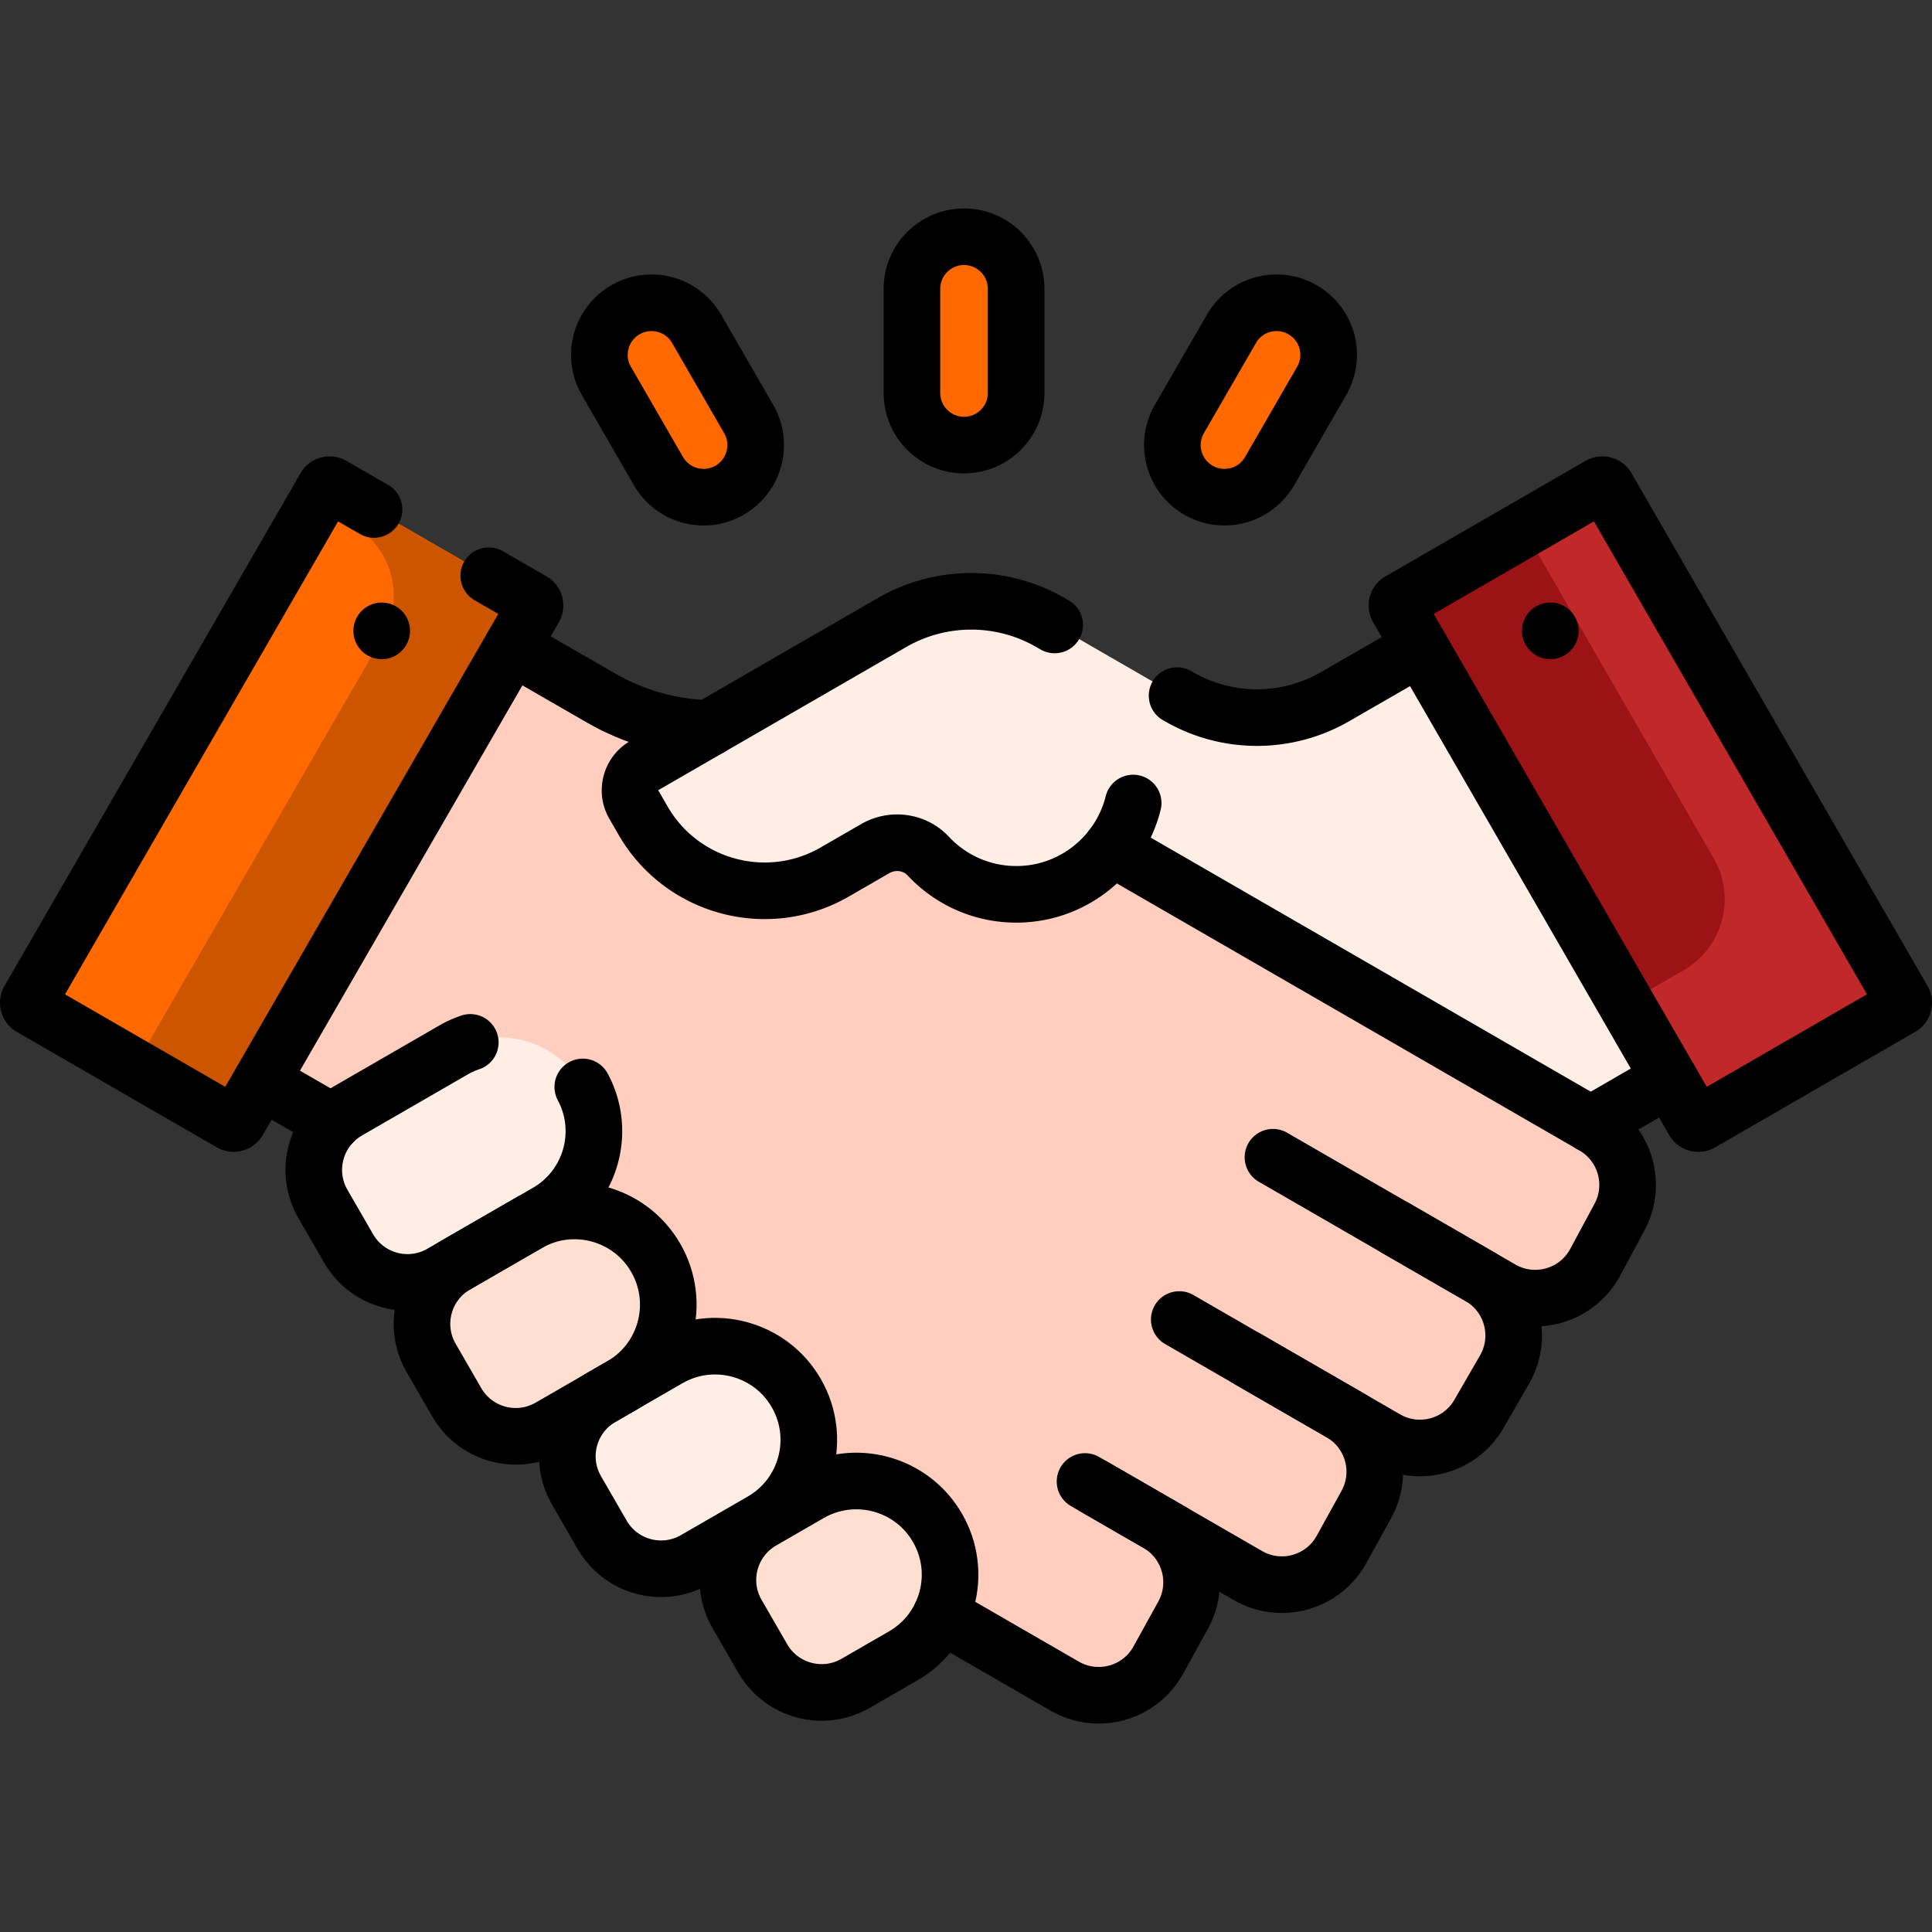
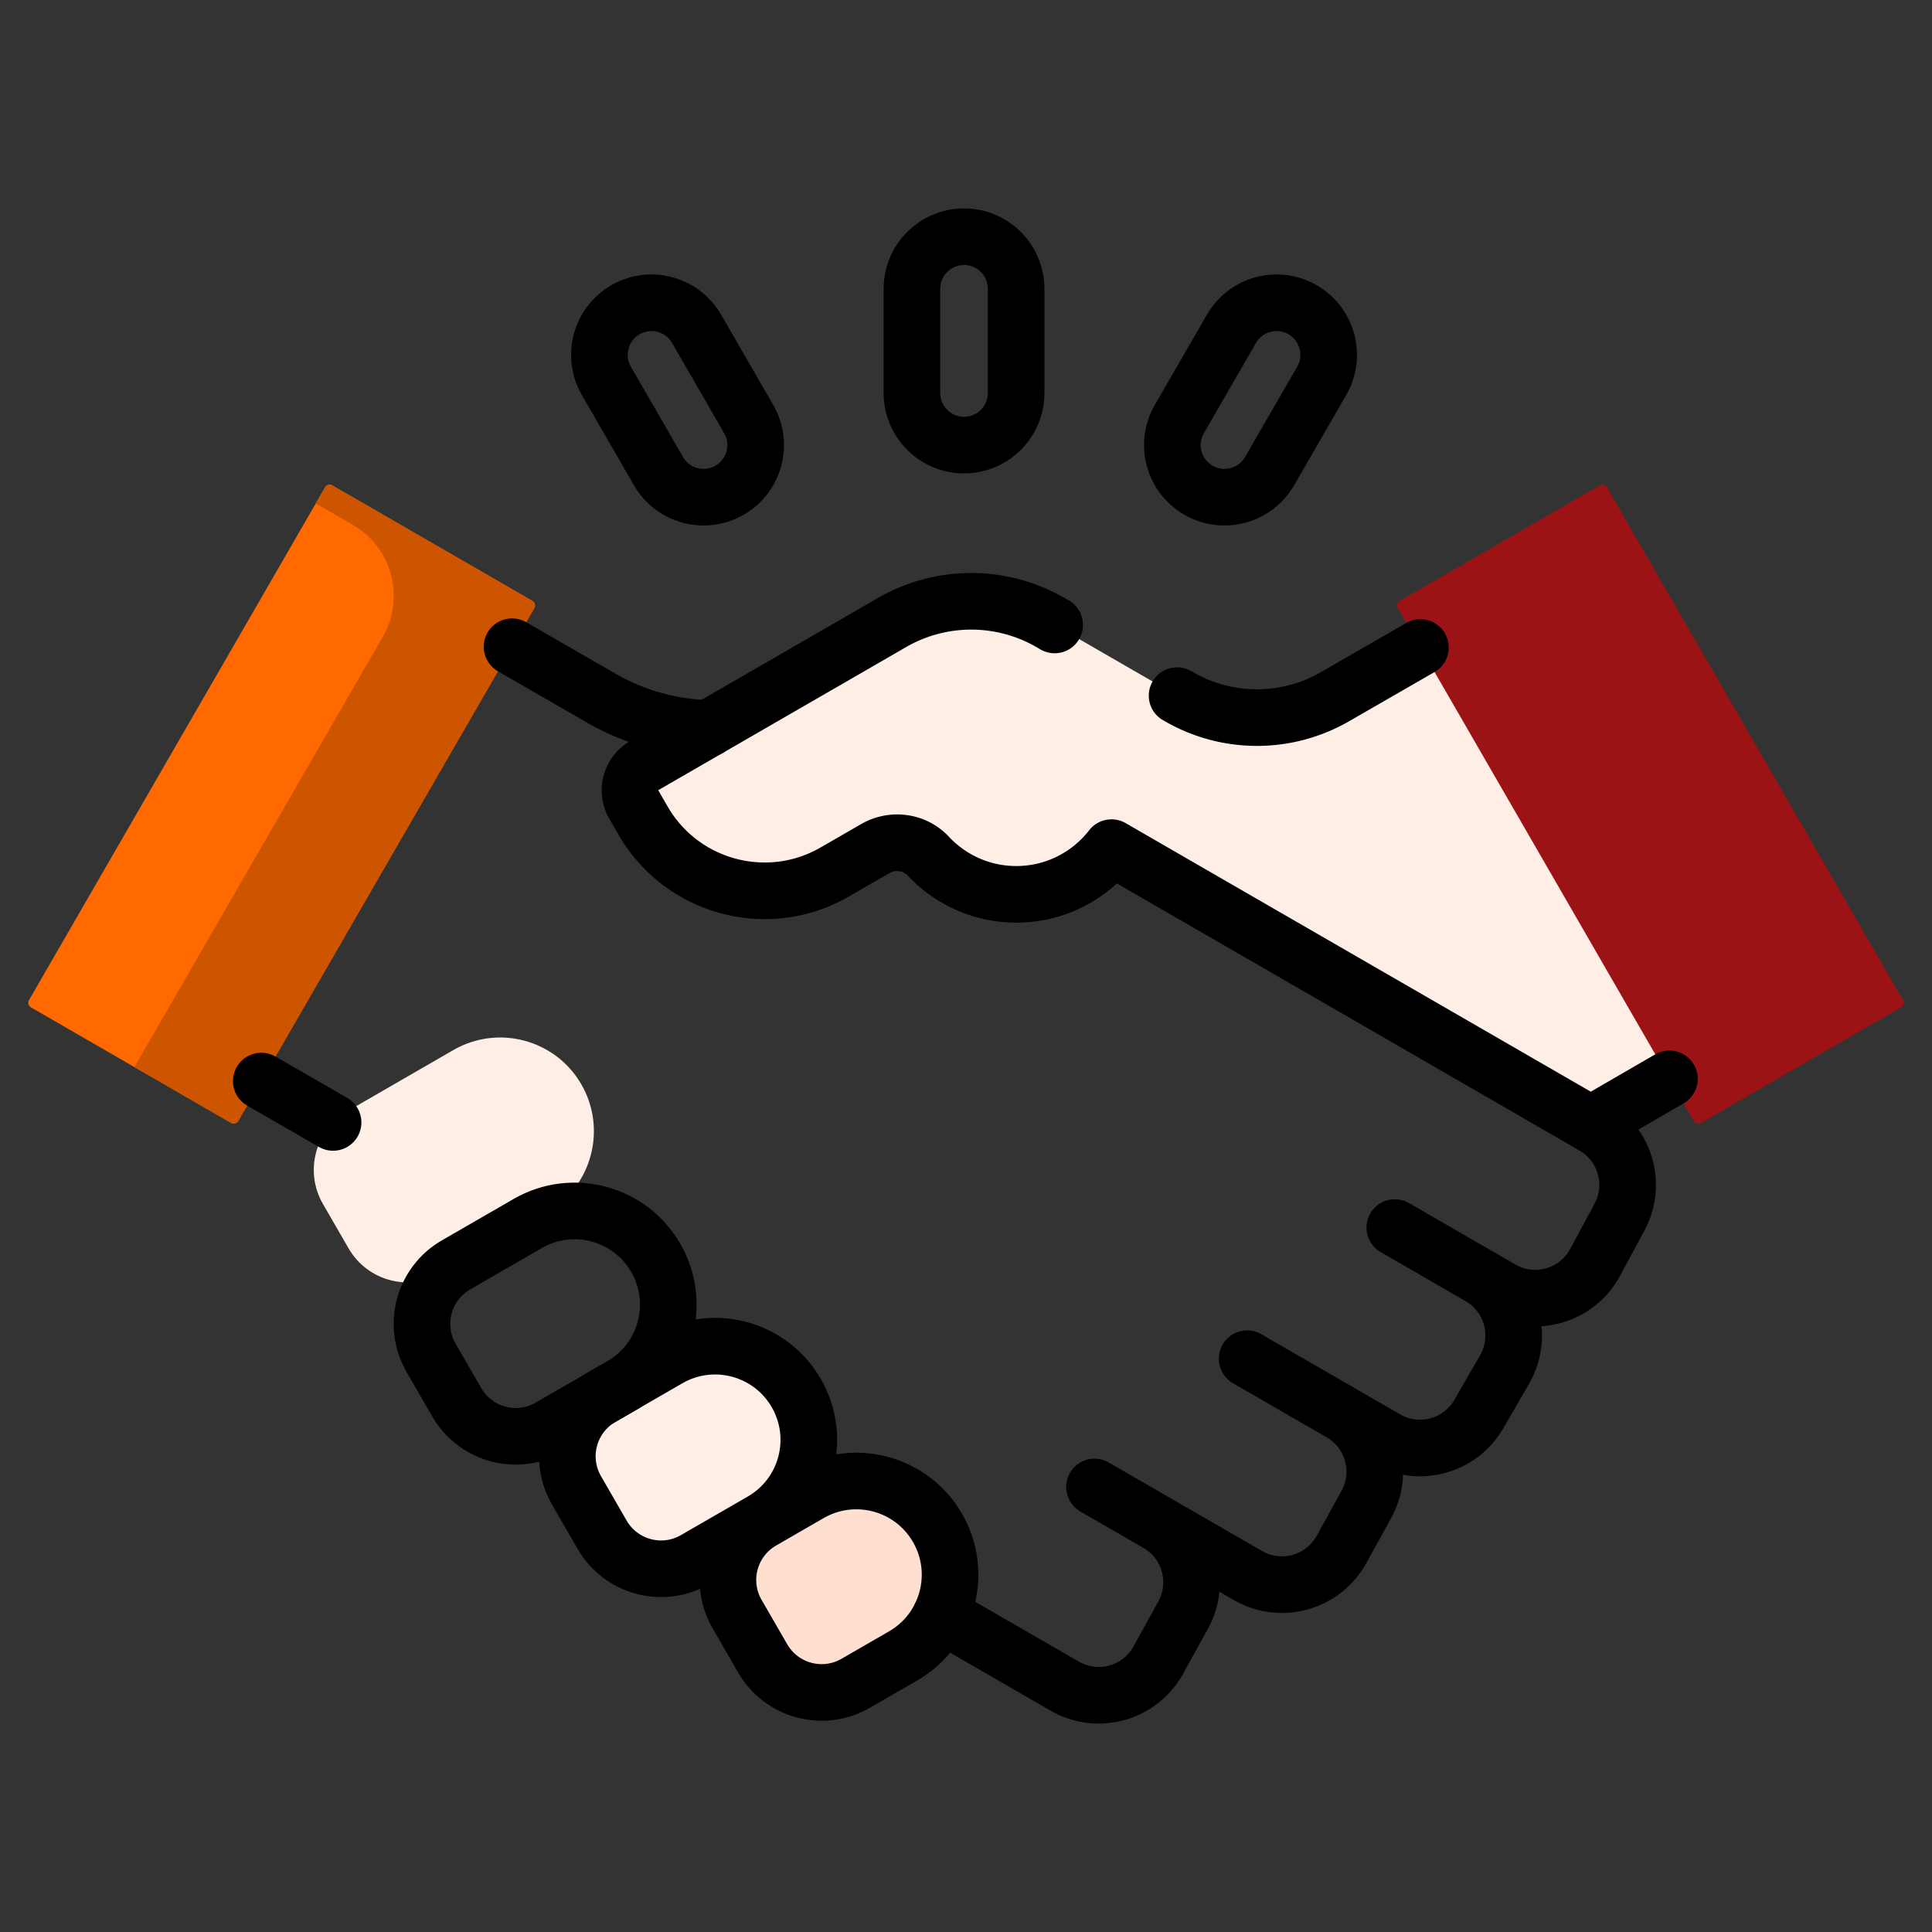
<svg xmlns="http://www.w3.org/2000/svg" width="512" height="512" x="0" y="0" viewBox="0 0 512 512" style="enable-background:new 0 0 512 512" xml:space="preserve" class="">
  <rect x="0" y="0" width="512" height="512" fill="#333333" stroke="none" />
  <g>
-     <path d="m249.329 428.063 3.399 1.791 29.429 16.991c8.74 5.046 19.919 1.937 24.798-6.897l6.577-11.907c4.75-8.6 1.741-19.42-6.767-24.332l-16.714-9.65 40.653 23.471c8.739 5.046 19.918 1.937 24.798-6.897l6.577-11.906c4.75-8.6 1.741-19.42-6.767-24.332l-24.806-14.323 36.791 21.241c8.624 4.979 19.651 2.024 24.63-6.6l6.8-11.778c4.978-8.622 2.025-19.648-6.596-24.628l-22.497-12.995 28.205 16.288c8.807 5.086 20.076 1.885 24.895-7.071l6.445-11.98c4.618-8.584 1.578-19.284-6.863-24.157l-.735-.424-55.144-72.892-178.641-32.039c-9.956-.249-19.75-3-28.464-8.029l-42.374-24.42a1.764 1.764 0 0 0-2.409.647l-64.69 112.046a1.764 1.764 0 0 0 .647 2.411l37.764 21.763 113.655 105.632 47.404 24.976z" style="" fill="#ffcebf" data-original="#ffcebf" class="" />
    <path d="M8.203 266.958a1.406 1.406 0 0 1-.515-1.921l78.455-135.889a1.406 1.406 0 0 1 1.921-.515l53.02 30.611c.673.388.903 1.248.515 1.921L63.144 297.054a1.406 1.406 0 0 1-1.921.515l-53.02-30.611z" style="" fill="#ff6900" data-original="#ffc344" class="" opacity="1" />
    <path d="M397.93 161.242a1.765 1.765 0 0 0-2.409-.647l-41.727 24.037a41.374 41.374 0 0 1-41.368-.003l-34.034-19.65a42 42 0 0 0-41.999 0l-65.635 37.895a7.587 7.587 0 0 0-2.777 10.363l2.446 4.237c10.267 17.783 33.01 23.875 50.794 13.609l10.719-6.188c4.584-2.646 10.446-1.892 14.059 1.976 5.825 6.236 14.121 10.135 23.327 10.135 10.264 0 19.395-4.845 25.233-12.373l28.248 16.309h-.001l46.516 26.856 52.256 30.17 39.917-23.1a1.765 1.765 0 0 0 .644-2.41L397.93 161.242z" style="" fill="#ffeee6" data-original="#ffeee6" class="" />
    <path d="M503.797 266.958a1.406 1.406 0 0 0 .515-1.921l-78.455-135.889a1.406 1.406 0 0 0-1.921-.515l-53.02 30.611a1.406 1.406 0 0 0-.515 1.921l78.455 135.889a1.406 1.406 0 0 0 1.921.515l53.02-30.611z" style="" fill="#9c1315" data-original="#0681af" class="" opacity="1" />
    <path d="M141.6 161.166a1.406 1.406 0 0 0-.515-1.921l-53.02-30.611a1.406 1.406 0 0 0-1.921.515l-2.467 4.272 9.8 5.658c10.397 6.003 13.96 19.298 7.957 29.696L35.612 282.783l25.611 14.787a1.406 1.406 0 0 0 1.921-.515L141.6 161.166z" style="" fill="#cd5500" data-original="#feb237" class="" opacity="1" />
-     <path d="M503.797 266.958a1.406 1.406 0 0 0 .515-1.921l-78.455-135.889a1.406 1.406 0 0 0-1.921-.515l-20.121 11.617 50.333 87.179c6.003 10.397 2.441 23.693-7.957 29.696l-15.29 8.828 17.956 31.102a1.406 1.406 0 0 0 1.921.515l53.019-30.612z" style="" fill="#c1282a" data-original="#017297" class="" opacity="1" />
    <path d="m117.006 337.43 27.965-16.146c11.876-6.857 15.945-22.043 9.088-33.919-6.857-11.876-22.043-15.945-33.919-9.088l-27.965 16.146c-8.624 4.979-11.578 16.006-6.6 24.63l6.8 11.778c4.98 8.623 16.007 11.578 24.631 6.599z" style="" fill="#ffeee6" data-original="#ffeee6" class="" />
-     <path d="m145.678 378.219 19.003-10.971c11.876-6.857 15.945-22.043 9.088-33.919-6.857-11.876-22.043-15.945-33.919-9.088l-19.003 10.971c-8.624 4.979-11.578 16.006-6.6 24.63l6.8 11.778c4.98 8.623 16.007 11.578 24.631 6.599z" style="" fill="#ffdfcf" data-original="#ffdfcf" />
    <path d="m184.201 413.32 17.724-10.233c11.876-6.857 15.945-22.043 9.088-33.919-6.857-11.876-22.043-15.945-33.919-9.088l-17.724 10.233c-8.624 4.979-11.578 16.006-6.6 24.63l6.8 11.778c4.981 8.624 16.008 11.578 24.631 6.599z" style="" fill="#ffeee6" data-original="#ffeee6" class="" />
    <path d="m226.755 446.095 12.603-7.276c11.876-6.857 15.945-22.043 9.088-33.919-6.857-11.876-22.043-15.945-33.919-9.088l-12.603 7.276c-8.624 4.979-11.578 16.006-6.6 24.63l6.8 11.778c4.98 8.623 16.007 11.578 24.631 6.599z" style="" fill="#ffdfcf" data-original="#ffdfcf" />
-     <path d="M255.479 117.954c-7.624 0-13.805-6.181-13.805-13.805V76.54c0-7.624 6.181-13.805 13.805-13.805s13.805 6.181 13.805 13.805v27.609c-.001 7.625-6.181 13.805-13.805 13.805zM317.597 129.907c-6.603-3.812-8.865-12.255-5.053-18.857l13.805-23.91c3.812-6.603 12.255-8.865 18.857-5.053 6.603 3.812 8.865 12.255 5.053 18.857l-13.805 23.91c-3.812 6.603-12.254 8.865-18.857 5.053zM193.36 129.907c6.603-3.812 8.865-12.255 5.053-18.857l-13.805-23.91c-3.812-6.603-12.255-8.865-18.857-5.053-6.603 3.812-8.865 12.255-5.053 18.857l13.805 23.91c3.812 6.603 12.255 8.865 18.857 5.053z" style="" fill="#ff6900" data-original="#ffe177" class="" opacity="1" />
-     <path d="m312.518 349.688 45.805 26.446M337.348 306.681l55.077 31.798M300.302 212.811a31.796 31.796 0 0 1-5.741 11.824M287.543 392.612l23.028 13.295M129.529 152.573l11.556 6.672c.673.388.903 1.248.515 1.921L63.144 297.054a1.406 1.406 0 0 1-1.921.515l-53.02-30.611a1.406 1.406 0 0 1-.515-1.921l78.455-135.889a1.406 1.406 0 0 1 1.921-.515l11.051 6.381M101.155 167.183h0M503.797 266.958a1.406 1.406 0 0 0 .515-1.921l-78.455-135.889a1.406 1.406 0 0 0-1.921-.515l-53.02 30.611a1.406 1.406 0 0 0-.515 1.921l78.455 135.889a1.406 1.406 0 0 0 1.921.515l53.02-30.611zM410.845 167.183h0M124.63 276.245a24.936 24.936 0 0 0-4.49 2.033l-27.965 16.146c-8.624 4.979-11.578 16.006-6.6 24.63l6.8 11.778c4.979 8.624 16.006 11.578 24.63 6.6l27.965-16.146c11.649-6.725 15.787-21.465 9.47-33.233" style="stroke-width:15;stroke-linecap:round;stroke-linejoin:round;stroke-miterlimit:10;" fill="none" stroke="#000000" stroke-width="15" stroke-linecap="round" stroke-linejoin="round" stroke-miterlimit="10" data-original="#000000" />
    <path d="m145.678 378.219 19.003-10.971c11.876-6.857 15.945-22.043 9.088-33.919h0c-6.857-11.876-22.043-15.945-33.919-9.088l-19.003 10.971c-8.624 4.979-11.578 16.006-6.6 24.63l6.8 11.778c4.98 8.623 16.007 11.578 24.631 6.599z" style="stroke-width:15;stroke-linecap:round;stroke-linejoin:round;stroke-miterlimit:10;" fill="none" stroke="#000000" stroke-width="15" stroke-linecap="round" stroke-linejoin="round" stroke-miterlimit="10" data-original="#000000" />
    <path d="m184.201 413.32 17.724-10.233c11.876-6.857 15.945-22.043 9.088-33.919h0c-6.857-11.876-22.043-15.945-33.919-9.088l-17.724 10.233c-8.624 4.979-11.578 16.006-6.6 24.63l6.8 11.778c4.981 8.624 16.008 11.578 24.631 6.599zM226.755 446.095l12.603-7.276c11.876-6.857 15.945-22.043 9.088-33.919h0c-6.857-11.876-22.043-15.945-33.919-9.088l-12.603 7.276c-8.624 4.979-11.578 16.006-6.6 24.63l6.8 11.778c4.98 8.623 16.007 11.578 24.631 6.599zM255.479 117.954h0c-7.624 0-13.805-6.181-13.805-13.805V76.54c0-7.624 6.181-13.805 13.805-13.805h0c7.624 0 13.805 6.181 13.805 13.805v27.609c-.001 7.625-6.181 13.805-13.805 13.805zM317.597 129.907h0c-6.603-3.812-8.865-12.255-5.053-18.857l13.805-23.91c3.812-6.603 12.255-8.865 18.857-5.053h0c6.603 3.812 8.865 12.255 5.053 18.857l-13.805 23.91c-3.812 6.603-12.254 8.865-18.857 5.053zM193.36 129.907h0c6.603-3.812 8.865-12.255 5.053-18.857l-13.805-23.91c-3.812-6.603-12.255-8.865-18.857-5.053h0c-6.603 3.812-8.865 12.255-5.053 18.857l13.805 23.91c3.812 6.603 12.255 8.865 18.857 5.053z" style="stroke-width:15;stroke-linecap:round;stroke-linejoin:round;stroke-miterlimit:10;" fill="none" stroke="#000000" stroke-width="15" stroke-linecap="round" stroke-linejoin="round" stroke-miterlimit="10" data-original="#000000" />
    <path d="m249.329 428.063 3.399 1.791 29.429 16.991c8.74 5.046 19.919 1.937 24.798-6.897l6.577-11.907c4.75-8.6 1.741-19.419-6.767-24.332l-16.714-9.65 40.653 23.471c8.739 5.046 19.918 1.937 24.798-6.897l6.577-11.906c4.75-8.6 1.741-19.42-6.767-24.332l-24.806-14.323 36.791 21.241c8.624 4.979 19.651 2.024 24.63-6.6l6.8-11.778c4.978-8.623 2.025-19.648-6.596-24.628l-22.497-12.994 28.205 16.288c8.807 5.086 20.076 1.885 24.895-7.071l6.446-11.98c4.618-8.584 1.578-19.284-6.863-24.157l-.735-.424M69.243 286.491l19.027 10.965M187.796 193.038c-9.956-.249-19.75-3-28.464-8.029l-23.635-13.62" style="stroke-width:15;stroke-linecap:round;stroke-linejoin:round;stroke-miterlimit:10;" fill="none" stroke="#000000" stroke-width="15" stroke-linecap="round" stroke-linejoin="round" stroke-miterlimit="10" data-original="#000000" />
    <path d="m279.497 165.618-1.105-.638a42 42 0 0 0-41.999 0l-65.635 37.895a7.587 7.587 0 0 0-2.777 10.363l2.446 4.237c10.267 17.783 33.01 23.875 50.794 13.609l10.719-6.188c4.584-2.646 10.446-1.892 14.059 1.976 5.825 6.236 14.121 10.135 23.327 10.135 10.264 0 19.395-4.845 25.233-12.373l28.248 16.309h0l46.516 26.856 52.256 30.17 20.84-12.061M376.423 171.597l-22.629 13.036a41.374 41.374 0 0 1-41.368-.003l-.486-.28" style="stroke-width:15;stroke-linecap:round;stroke-linejoin:round;stroke-miterlimit:10;" fill="none" stroke="#000000" stroke-width="15" stroke-linecap="round" stroke-linejoin="round" stroke-miterlimit="10" data-original="#000000" />
  </g>
</svg>